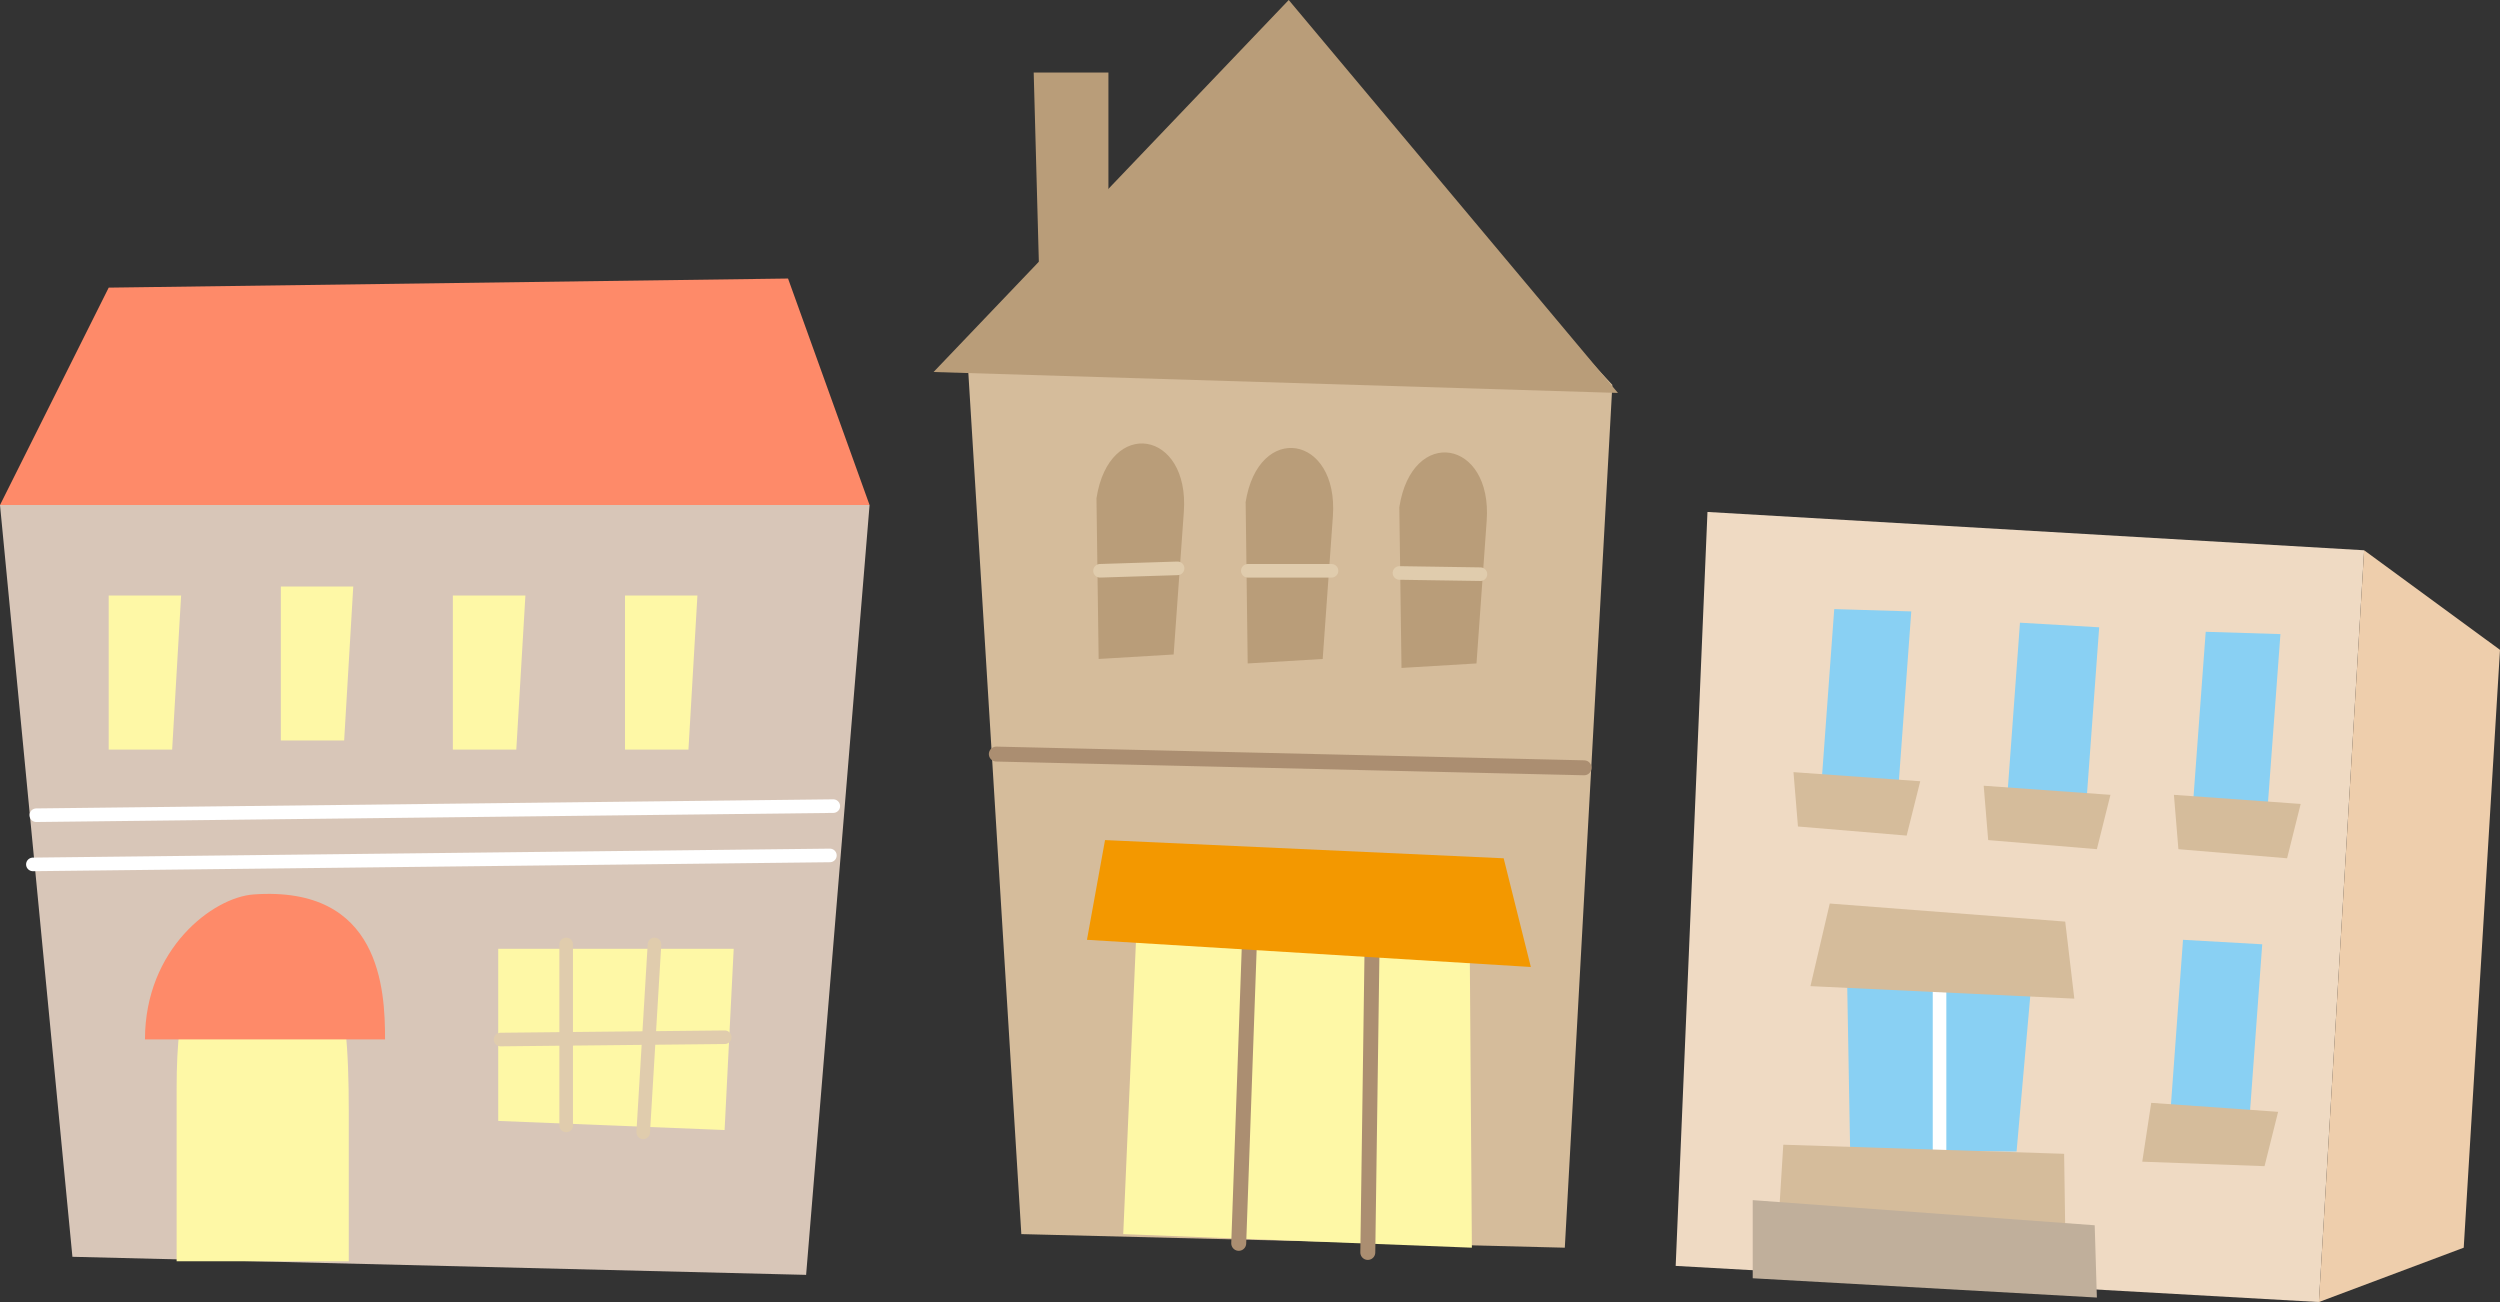
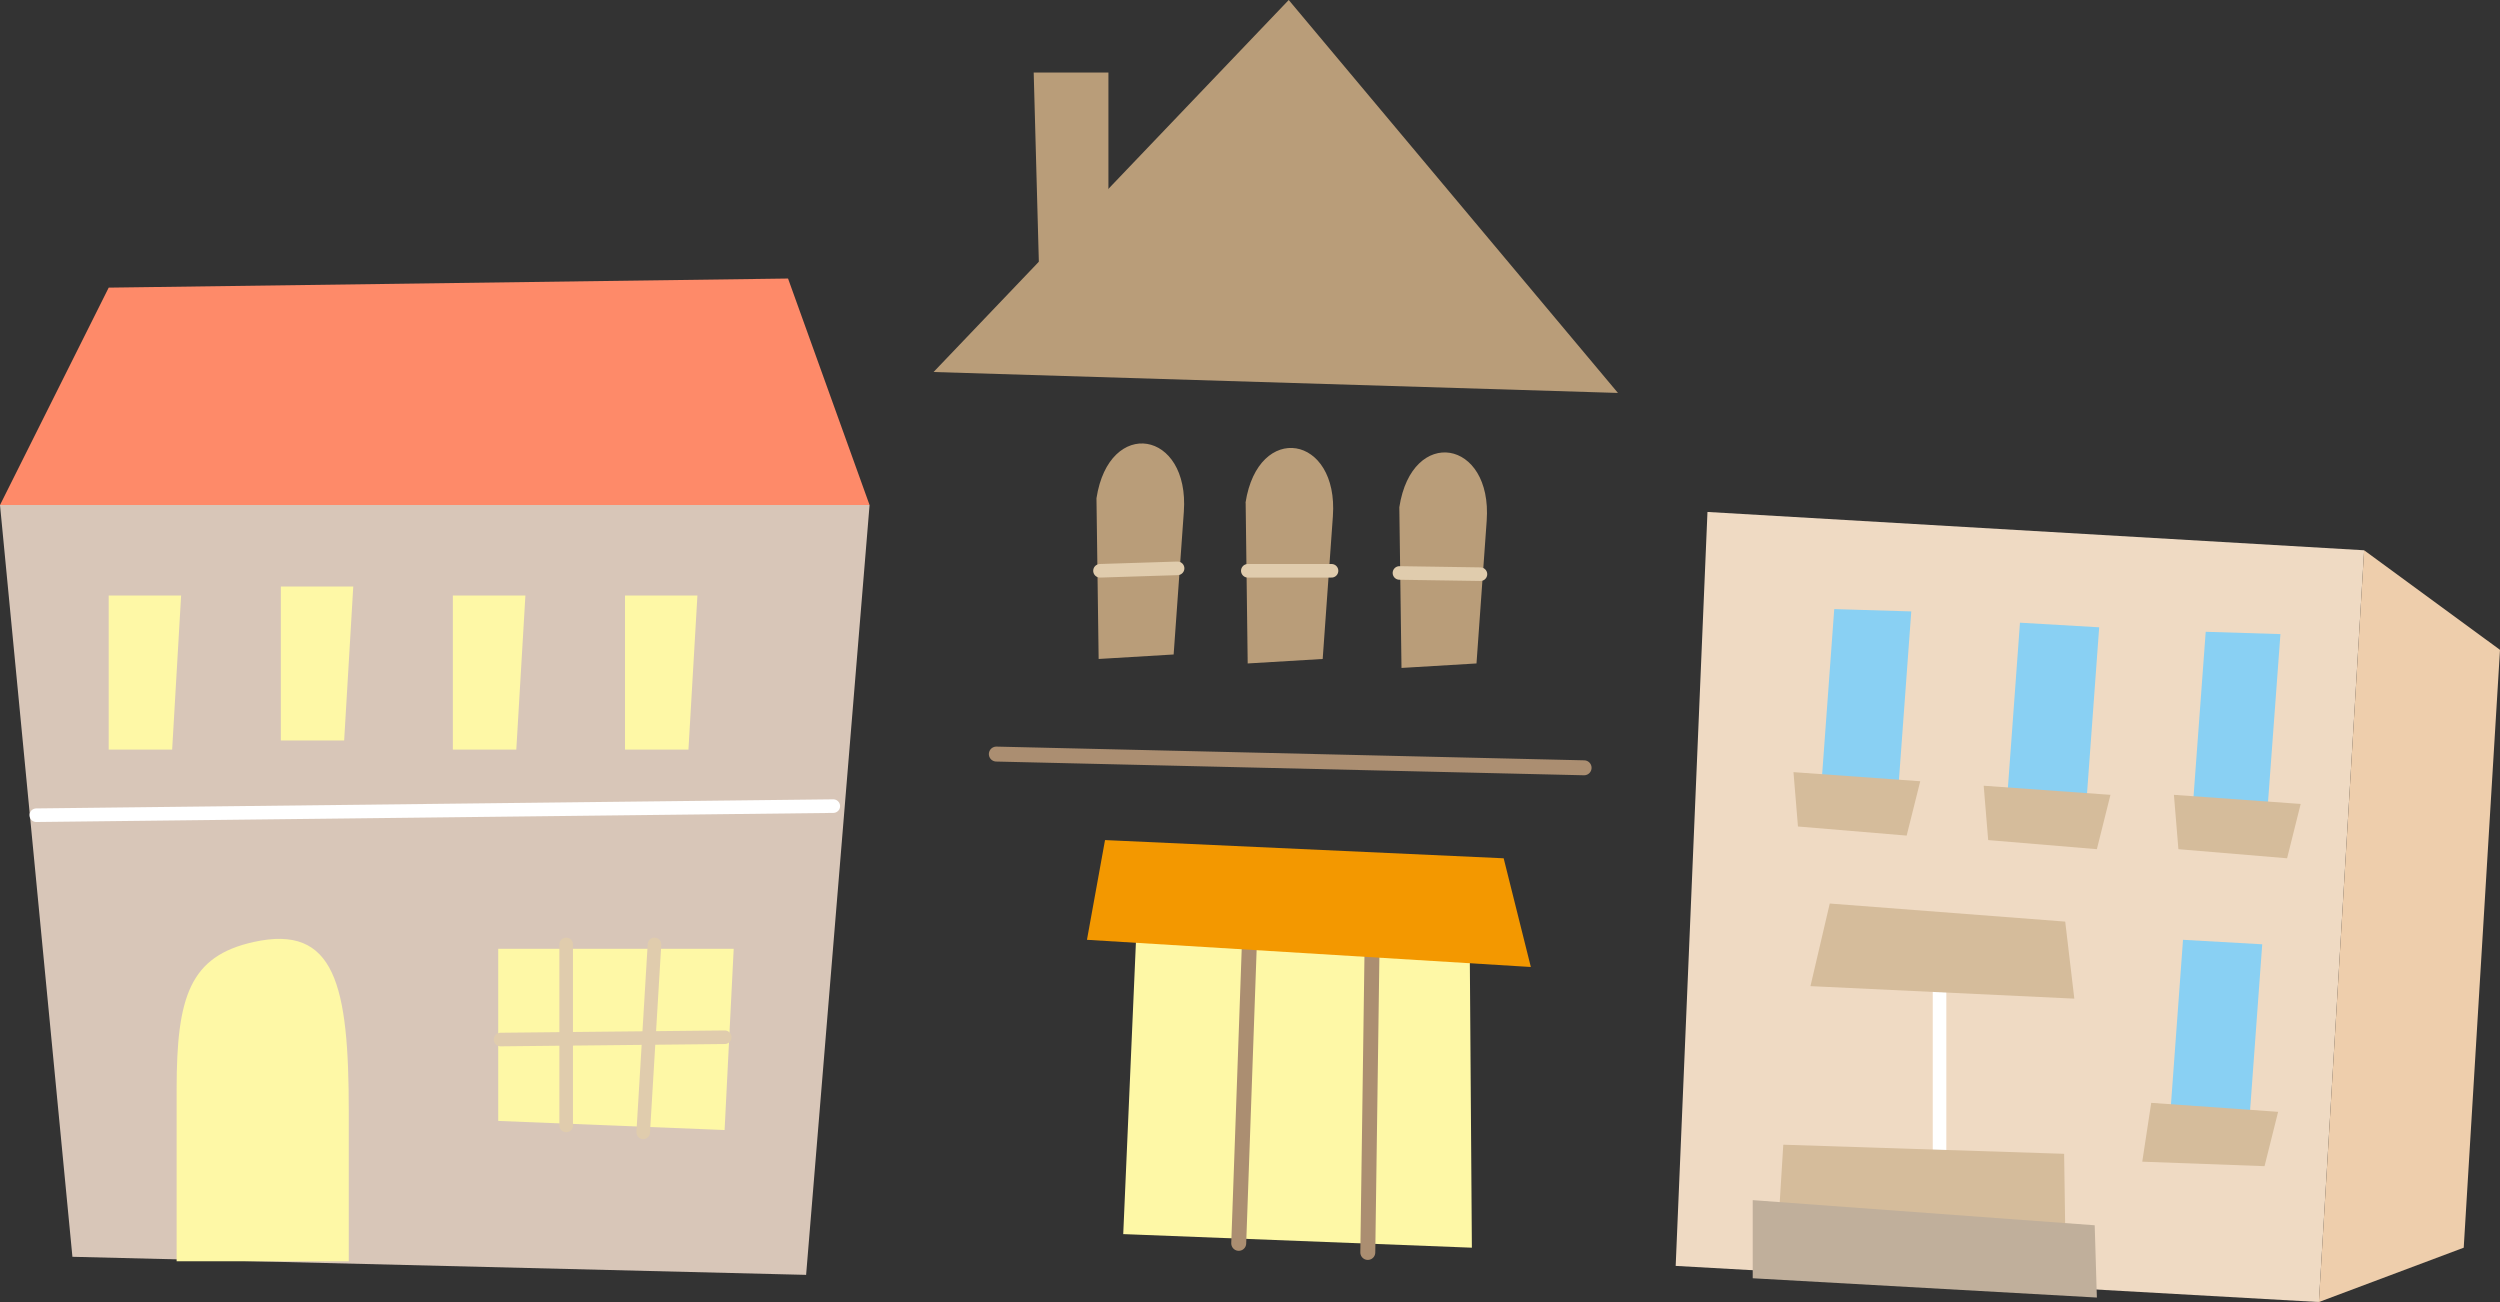
<svg xmlns="http://www.w3.org/2000/svg" id="_レイヤー_2" viewBox="0 0 184 95.83">
  <rect x="0" y="0" width="184" height="95.83" fill="#333333" stroke="none" />
  <defs>
    <style>.cls-1{stroke:#fff;}.cls-1,.cls-2{fill:none;}.cls-1,.cls-2,.cls-3{stroke-linecap:round;stroke-linejoin:round;}.cls-2{stroke:#e0ccad;}.cls-4{fill:#efdac3;}.cls-5{fill:#fe8a69;}.cls-6{fill:#eeceac;}.cls-7{fill:#f39800;}.cls-8{fill:#fef8a6;}.cls-9{fill:#89d0f3;}.cls-10{fill:#b99d79;}.cls-11{fill:#c0af9b;}.cls-12{fill:#d5bc9b;}.cls-13{fill:#d8c6b8;}.cls-3{fill:#fff;stroke:#ab8e71;stroke-width:1.1px;}</style>
  </defs>
  <g id="_創業者の紹介">
    <polyline class="cls-10" points="81.58 19.74 81.58 5.34 76.08 5.34 76.56 22.98" />
    <polygon class="cls-5" points="8 21.17 0 37.17 64 37.17 58 20.5 8 21.17" />
    <polygon class="cls-13" points="64 37.17 59.33 93.83 5.33 92.5 0 37.17 64 37.17" />
-     <line class="cls-1" x1="2.42" y1="63.62" x2="61.08" y2="62.96" />
    <line class="cls-1" x1="2.67" y1="60" x2="61.33" y2="59.33" />
    <polygon class="cls-8" points="8 43.83 8 55.17 12.67 55.17 13.33 43.83 8 43.83" />
    <polygon class="cls-8" points="20.67 43.17 20.67 54.5 25.33 54.5 26 43.17 20.67 43.17" />
    <polygon class="cls-8" points="33.33 43.83 33.33 55.17 38 55.17 38.67 43.83 33.33 43.83" />
    <polygon class="cls-8" points="46 43.83 46 55.17 50.67 55.17 51.33 43.83 46 43.83" />
    <path class="cls-8" d="m18.67,69.33c-4.69,1.04-5.67,4-5.67,10.83v12.67h12.67v-11c0-9.33-1-13.83-7-12.5Z" />
    <polygon class="cls-8" points="36.67 69.83 36.67 82.5 53.33 83.17 54 69.83 36.67 69.83" />
    <line class="cls-2" x1="41.67" y1="69.51" x2="41.67" y2="82.83" />
    <line class="cls-2" x1="48.17" y1="69.51" x2="47.34" y2="83.34" />
    <line class="cls-2" x1="36.84" y1="76.51" x2="53.34" y2="76.34" />
-     <path class="cls-5" d="m18.67,65.83c-2.99.21-8,4-8,10.67h17.67c0-3.67-.33-11.33-9.67-10.67Z" />
-     <polygon class="cls-12" points="71.17 25.83 94.67 2.33 118.67 28.33 115.17 91.83 75.17 90.83 71.17 25.83" />
    <path class="cls-10" d="m80.7,36.67l.16,11.83,5.52-.33.75-10.5c.43-6-5.5-7-6.43-1Z" />
    <path class="cls-10" d="m91.68,37l.15,11.83,5.52-.33.75-10.5c.43-6-5.5-7-6.43-1Z" />
    <path class="cls-10" d="m102.99,37.33l.16,11.83,5.52-.33.75-10.5c.43-6-5.5-7-6.43-1Z" />
    <polygon class="cls-8" points="108.33 91.83 108.17 69.33 83.67 67.83 82.67 90.83 108.33 91.83" />
    <line class="cls-3" x1="92" y1="68.17" x2="91.17" y2="91.51" />
    <line class="cls-3" x1="101" y1="68.5" x2="100.67" y2="92.18" />
    <line class="cls-2" x1="80.96" y1="42.01" x2="86.67" y2="41.83" />
    <line class="cls-2" x1="91.84" y1="42.01" x2="98" y2="42.01" />
    <line class="cls-2" x1="103" y1="42.17" x2="108.96" y2="42.26" />
    <polygon class="cls-10" points="119.08 28.92 68.71 27.38 94.85 0 119.08 28.92" />
    <line class="cls-3" x1="73.33" y1="55.5" x2="116.59" y2="56.51" />
    <polygon class="cls-4" points="123.33 93.17 125.67 37.68 174 40.5 170.67 95.83 123.33 93.17" />
    <polygon class="cls-9" points="135 44.83 134 58.5 139.67 58.66 140.67 45 135 44.83" />
    <polygon class="cls-9" points="148.67 45.83 147.67 59.5 153.5 59.83 154.5 46.17 148.67 45.83" />
    <polygon class="cls-9" points="162.34 46.5 161.33 60.17 166.83 60.33 167.84 46.67 162.34 46.5" />
-     <polygon class="cls-9" points="135.92 70.58 136.17 84.68 148.42 84.75 149.58 71.58 135.92 70.58" />
    <line class="cls-1" x1="142.75" y1="70.83" x2="142.75" y2="85.08" />
    <polygon class="cls-12" points="132 56.83 132.33 60.83 140.33 61.5 141.33 57.5 132 56.83" />
    <polygon class="cls-12" points="146 57.83 146.33 61.83 154.33 62.5 155.33 58.5 146 57.83" />
    <polygon class="cls-12" points="160 58.5 160.33 62.5 168.33 63.17 169.33 59.17 160 58.5" />
    <polygon class="cls-9" points="160.67 69.17 159.67 82.83 165.5 83.17 166.5 69.5 160.67 69.17" />
    <polygon class="cls-12" points="158.33 81.17 157.67 85.5 166.67 85.83 167.67 81.83 158.33 81.17" />
    <polygon class="cls-12" points="134.67 66.5 133.25 72.58 152.67 73.5 152 67.83 134.67 66.5" />
    <polygon class="cls-6" points="174 40.5 184 47.83 181.33 91.83 170.67 95.83 174 40.5" />
    <polygon class="cls-7" points="81.33 61.83 80 69.17 112.67 71.17 110.67 63.17 81.33 61.83" />
    <polygon class="cls-12" points="131.25 84.25 130.92 89.58 152 90.5 151.92 84.92 131.25 84.25" />
    <polygon class="cls-11" points="129 88.33 129 94.08 154.33 95.5 154.17 90.18 129 88.33" />
  </g>
</svg>